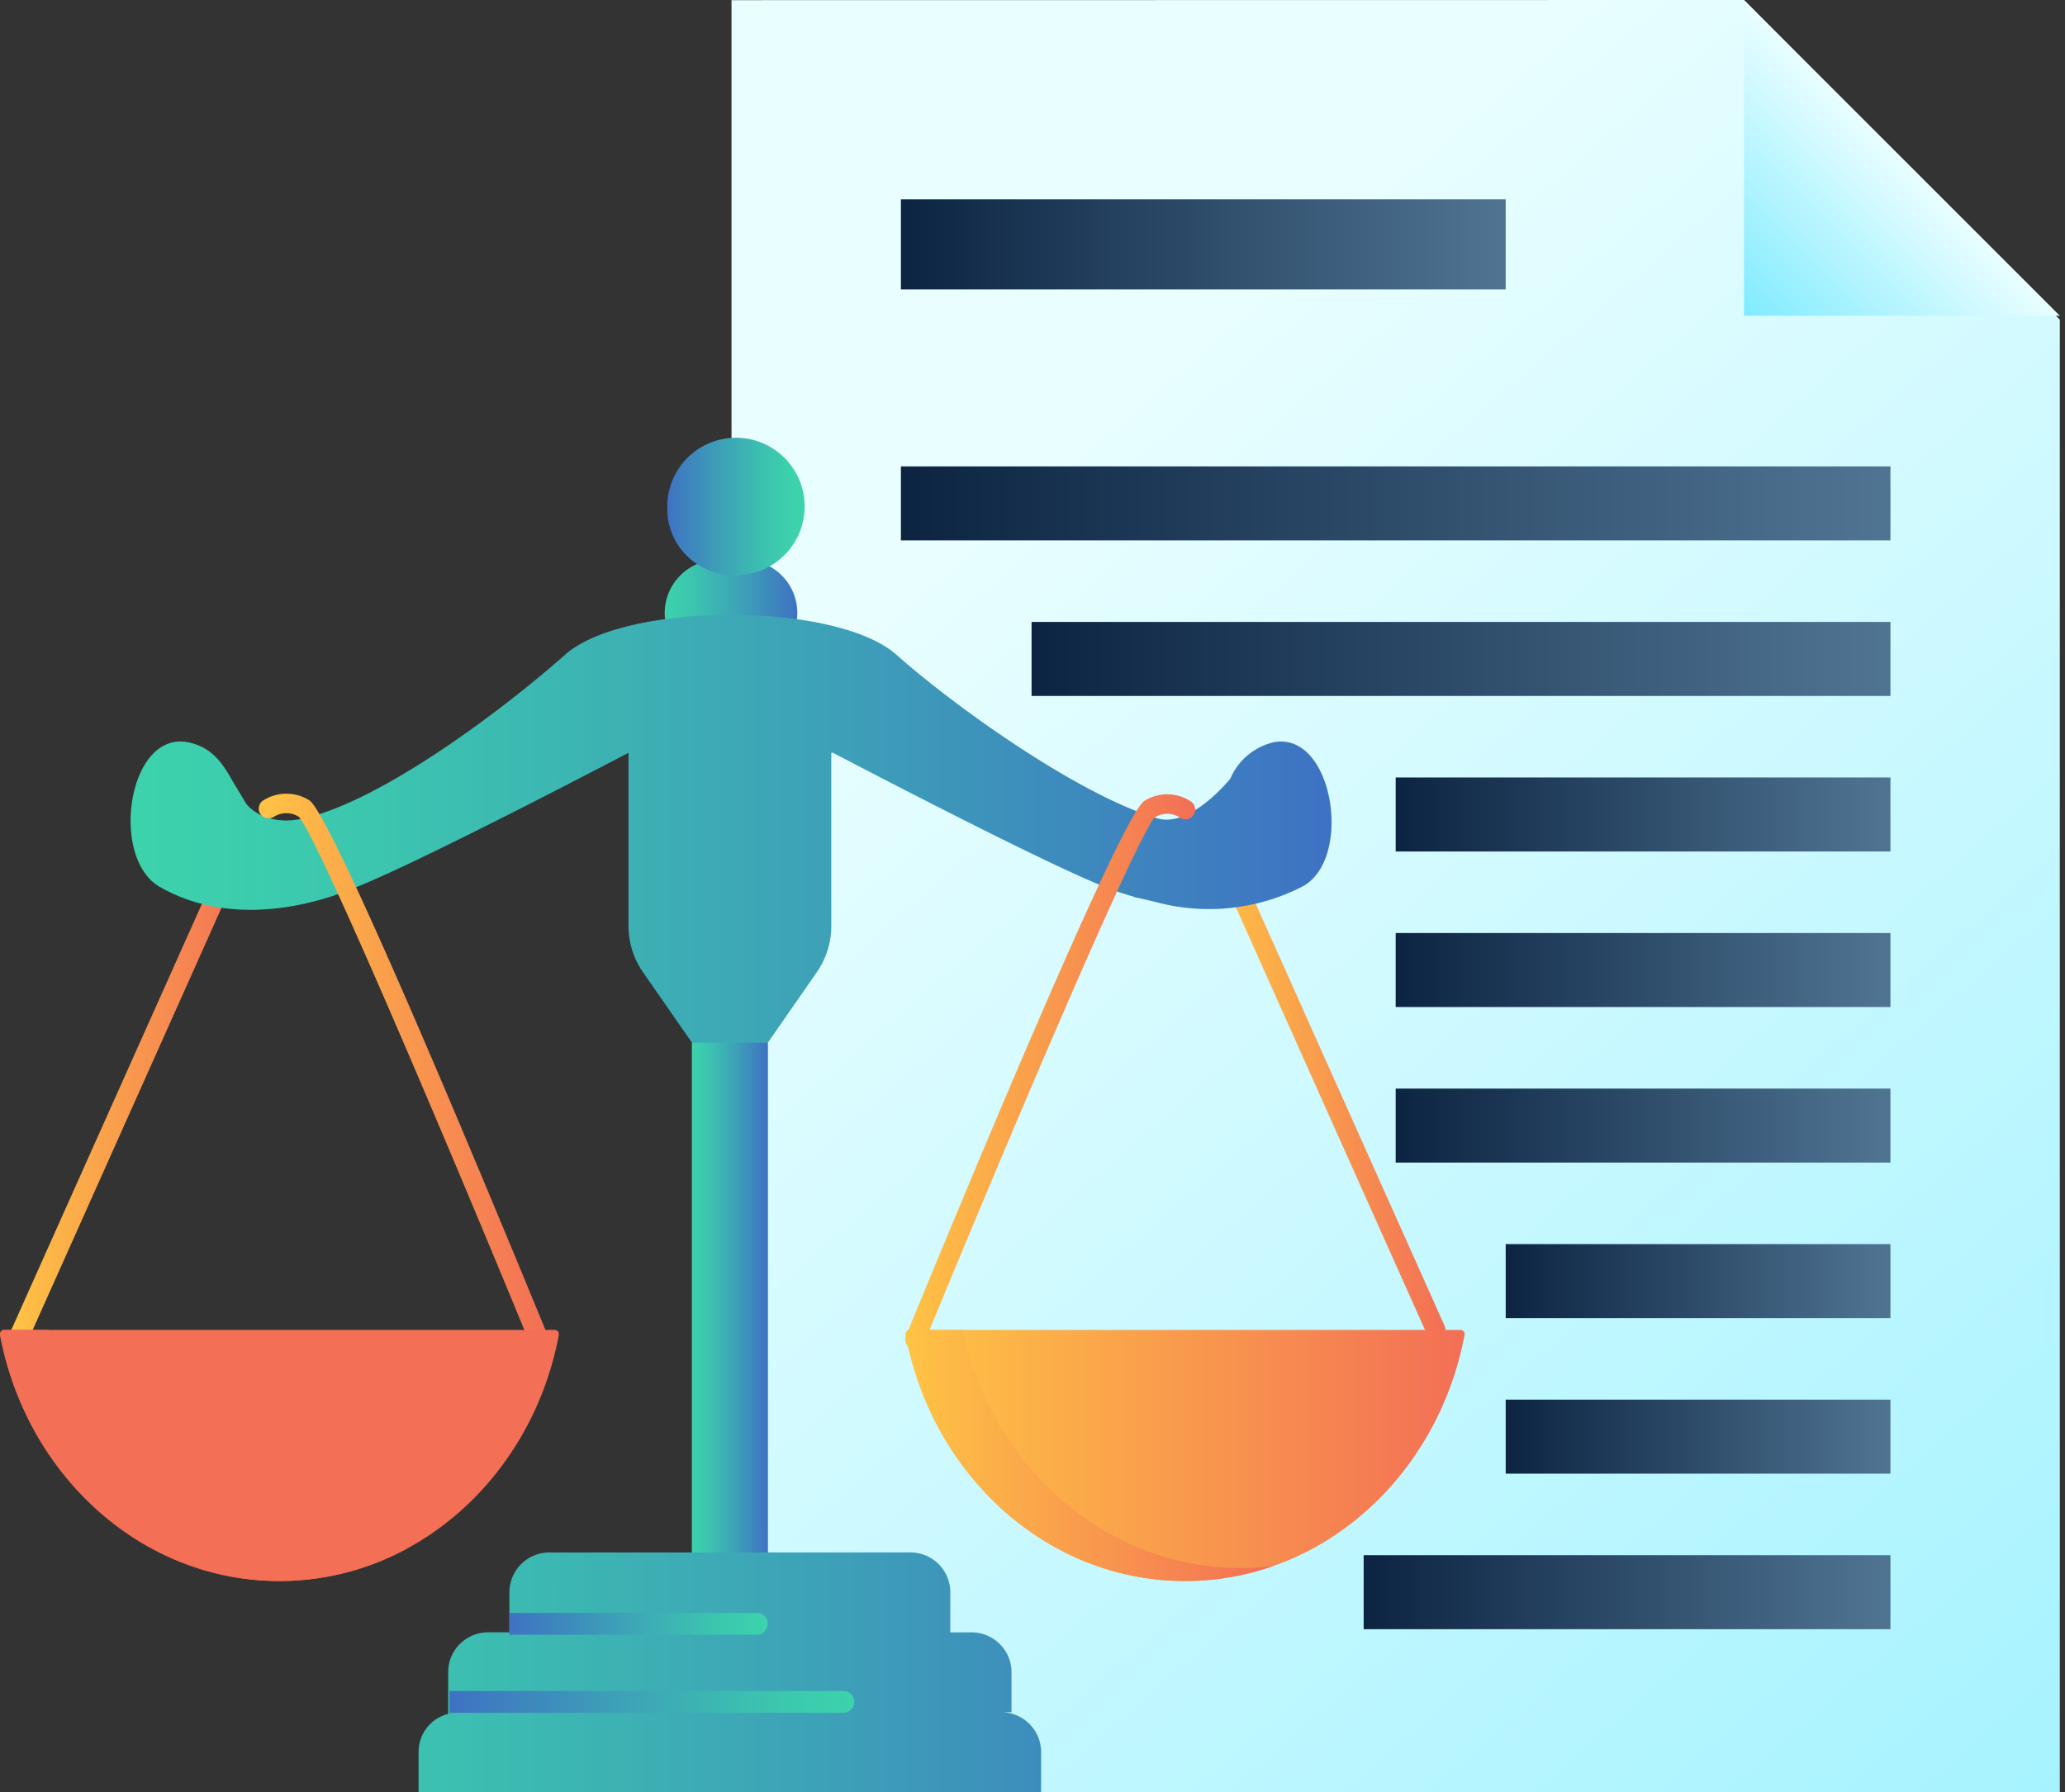
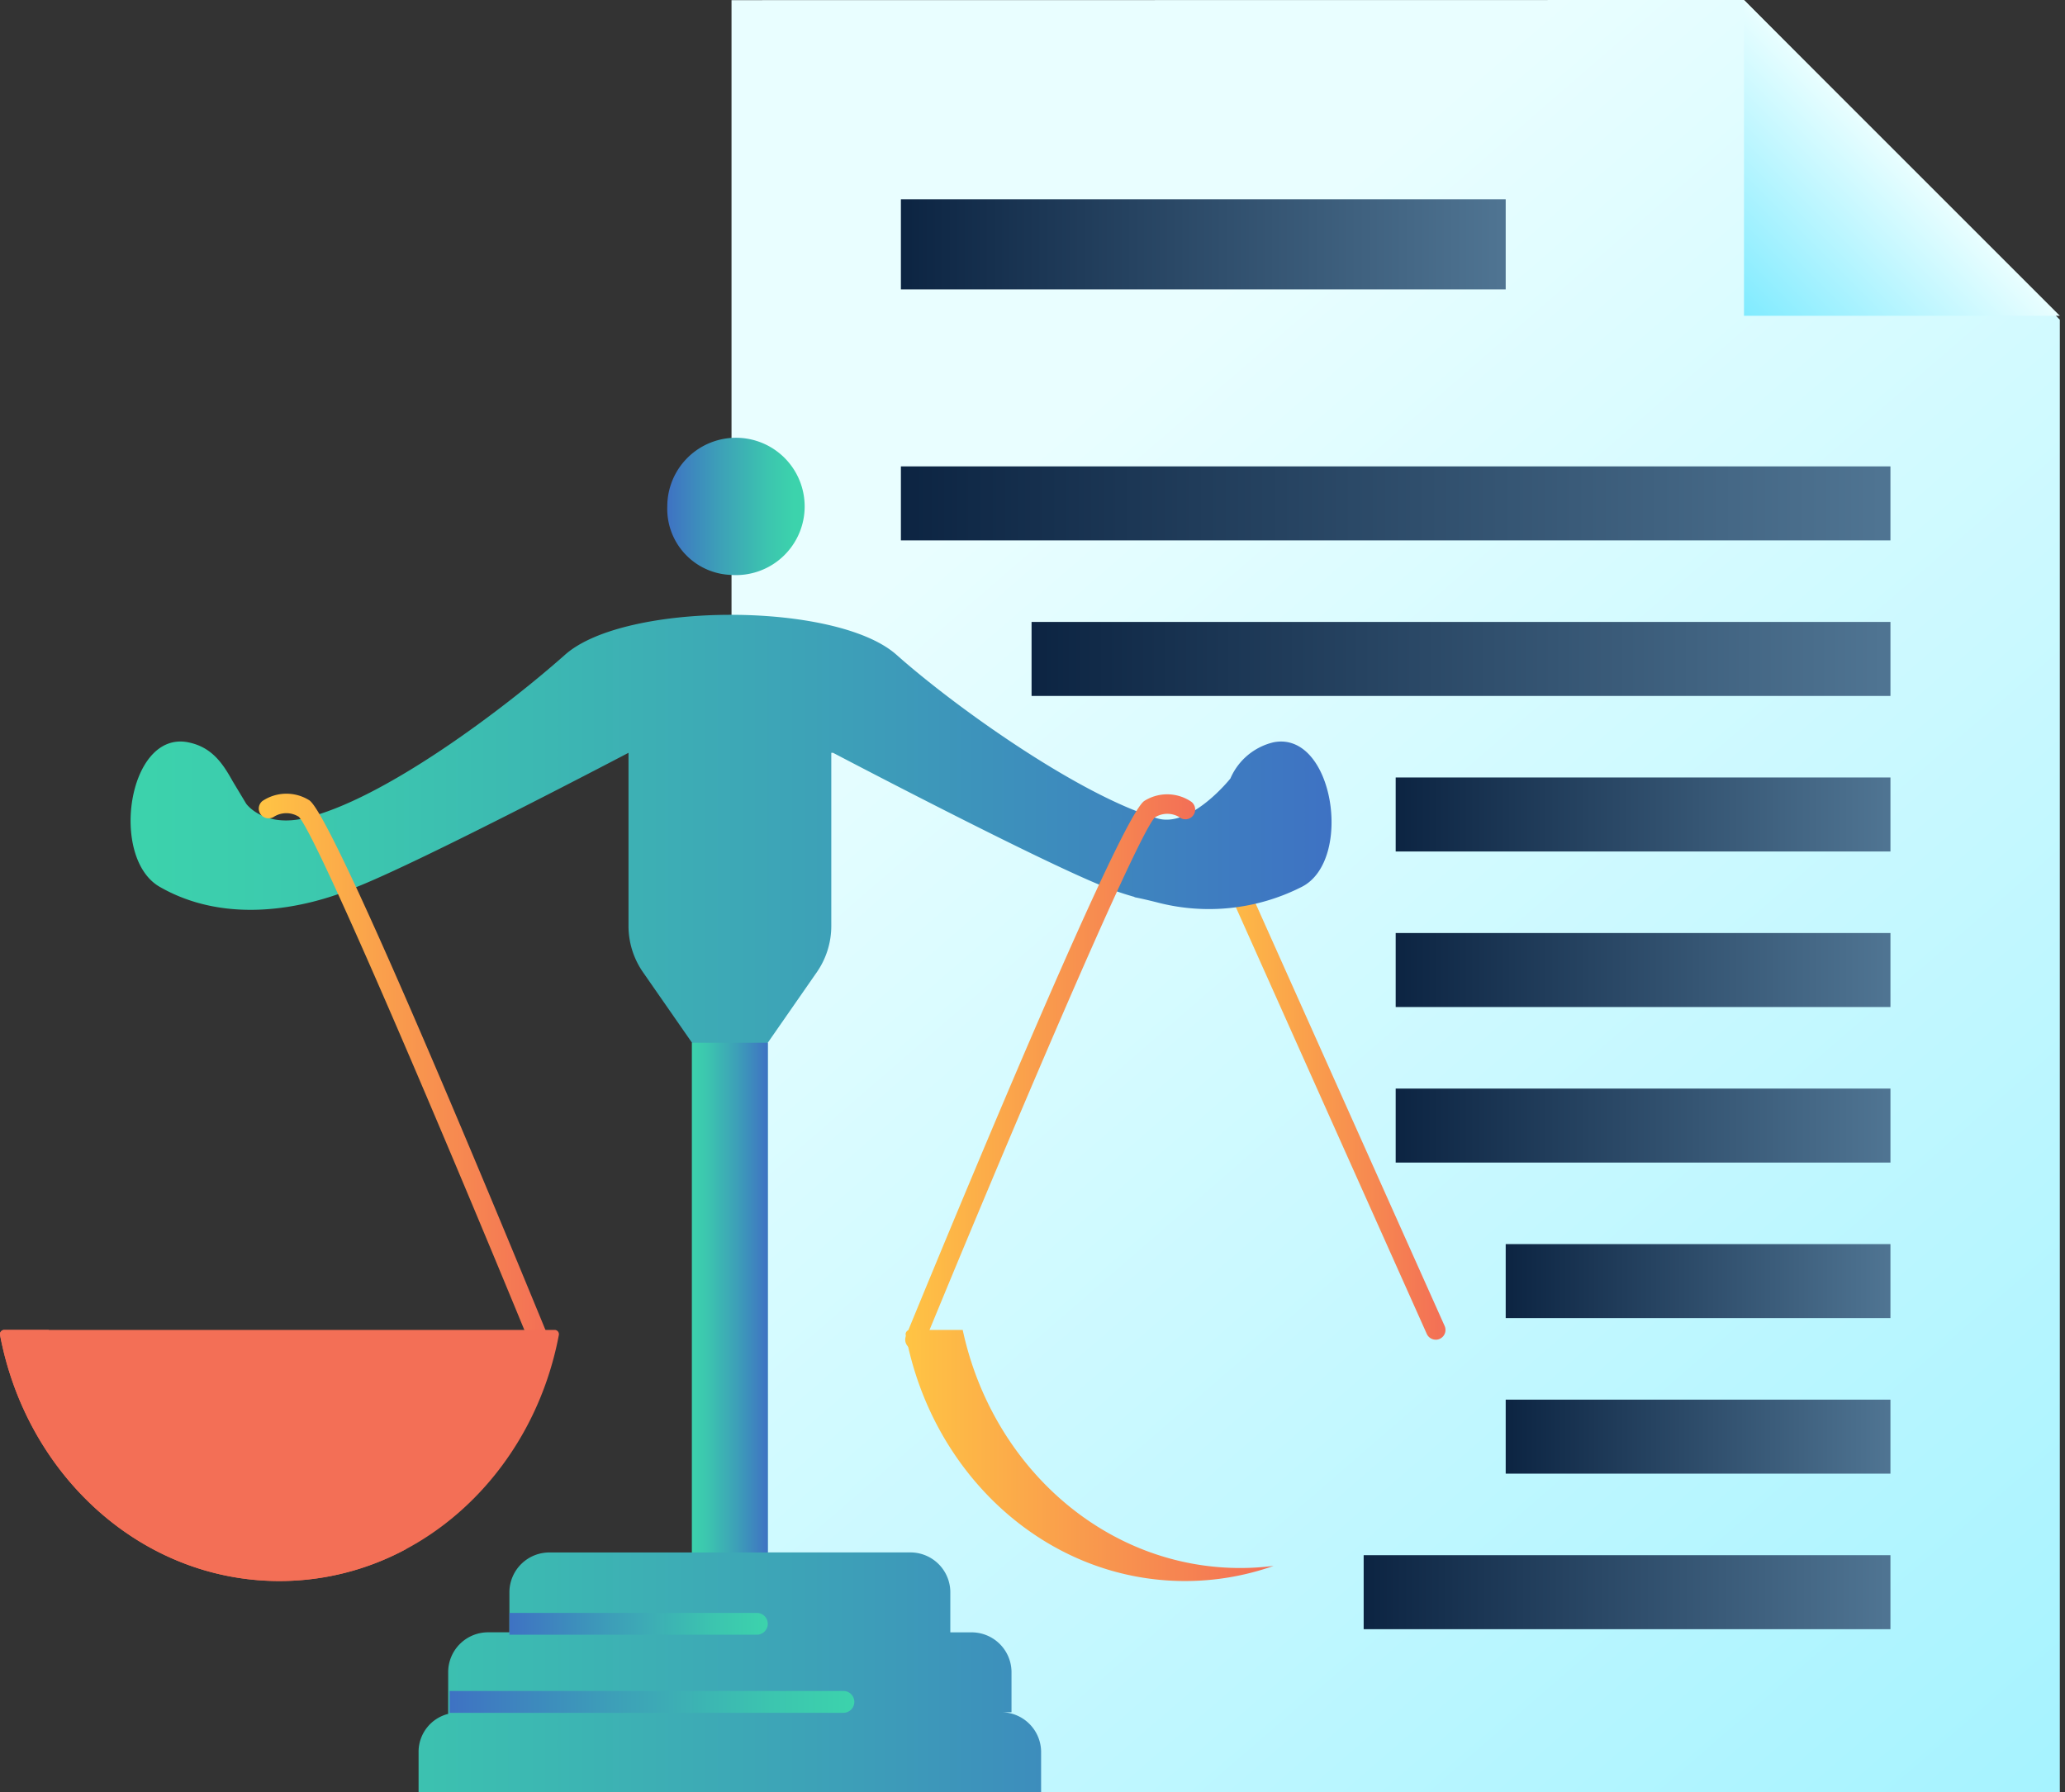
<svg xmlns="http://www.w3.org/2000/svg" xmlns:xlink="http://www.w3.org/1999/xlink" id="Layer_1" data-name="Layer 1" viewBox="0 0 144 125">
  <rect x="0" y="0" width="144" height="125" fill="#333333" stroke="none" />
  <defs>
    <linearGradient id="linear-gradient" x1="285.363" y1="290.493" x2="65.572" y2="37.032" gradientUnits="userSpaceOnUse">
      <stop offset=".004" stop-color="#2adeff" />
      <stop offset="1" stop-color="#e9feff" />
    </linearGradient>
    <linearGradient id="linear-gradient-2" x1="62.823" y1="17.043" x2="104.998" y2="17.043" gradientUnits="userSpaceOnUse">
      <stop offset="0" stop-color="#0c2442" />
      <stop offset=".991" stop-color="#4f7492" />
    </linearGradient>
    <linearGradient id="linear-gradient-3" x1="62.823" y1="35.112" x2="131.828" y2="35.112" xlink:href="#linear-gradient-2" />
    <linearGradient id="linear-gradient-4" x1="71.935" y1="45.961" x2="131.828" y2="45.961" xlink:href="#linear-gradient-2" />
    <linearGradient id="linear-gradient-5" x1="97.326" y1="56.81" x2="131.828" y2="56.81" xlink:href="#linear-gradient-2" />
    <linearGradient id="linear-gradient-6" x1="97.326" y1="67.659" x2="131.828" y2="67.659" xlink:href="#linear-gradient-2" />
    <linearGradient id="linear-gradient-7" x1="97.326" y1="78.508" x2="131.828" y2="78.508" xlink:href="#linear-gradient-2" />
    <linearGradient id="linear-gradient-8" x1="104.998" y1="89.357" x2="131.828" y2="89.357" xlink:href="#linear-gradient-2" />
    <linearGradient id="linear-gradient-9" x1="104.998" y1="100.206" x2="131.828" y2="100.206" xlink:href="#linear-gradient-2" />
    <linearGradient id="linear-gradient-10" x1="95.093" y1="111.055" x2="131.828" y2="111.055" xlink:href="#linear-gradient-2" />
    <linearGradient id="linear-gradient-11" x1="121.615" y1="22.024" x2="132.627" y2="11.012" gradientUnits="userSpaceOnUse">
      <stop offset=".004" stop-color="#80ebff" />
      <stop offset="1" stop-color="#e9feff" />
    </linearGradient>
    <linearGradient id="linear-gradient-12" x1="84.004" y1="75.513" x2="100.799" y2="75.513" gradientUnits="userSpaceOnUse">
      <stop offset="0" stop-color="#ffc444" />
      <stop offset=".996" stop-color="#f36f56" />
    </linearGradient>
    <linearGradient id="linear-gradient-13" x1=".567" y1="76.149" x2="17.362" y2="76.149" xlink:href="#linear-gradient-12" />
    <linearGradient id="linear-gradient-14" x1="46.351" y1="42.744" x2="55.606" y2="42.744" gradientUnits="userSpaceOnUse">
      <stop offset="0" stop-color="#3cd3ac" />
      <stop offset=".206" stop-color="#3cc5af" />
      <stop offset=".597" stop-color="#3d9fb8" />
      <stop offset="1" stop-color="#3e72c3" />
    </linearGradient>
    <linearGradient id="linear-gradient-15" x1="46.532" y1="35.322" x2="55.383" y2="35.322" gradientUnits="userSpaceOnUse">
      <stop offset="0" stop-color="#3e72c3" />
      <stop offset=".403" stop-color="#3d9fb8" />
      <stop offset=".794" stop-color="#3cc5af" />
      <stop offset="1" stop-color="#3cd3ac" />
    </linearGradient>
    <linearGradient id="linear-gradient-16" x1="9.102" y1="83.942" x2="92.855" y2="83.942" xlink:href="#linear-gradient-14" />
    <linearGradient id="linear-gradient-17" x1="48.253" y1="90.508" x2="53.539" y2="90.508" xlink:href="#linear-gradient-14" />
    <linearGradient id="linear-gradient-18" x1="35.523" y1="113.26" x2="53.539" y2="113.26" xlink:href="#linear-gradient-15" />
    <linearGradient id="linear-gradient-19" x1="31.353" y1="118.707" x2="59.575" y2="118.707" xlink:href="#linear-gradient-15" />
    <linearGradient id="linear-gradient-20" x1="18.046" y1="74.724" x2="38.242" y2="74.724" xlink:href="#linear-gradient-12" />
    <linearGradient id="linear-gradient-21" x1="63.124" y1="74.769" x2="83.323" y2="74.769" xlink:href="#linear-gradient-12" />
    <linearGradient id="linear-gradient-22" y1="101.519" x2="38.974" y2="101.519" xlink:href="#linear-gradient-12" />
    <linearGradient id="linear-gradient-23" y1="101.519" x2="28.383" y2="101.519" xlink:href="#linear-gradient-12" />
    <linearGradient id="linear-gradient-24" x1="63.155" y1="101.519" x2="102.129" y2="101.519" xlink:href="#linear-gradient-12" />
    <linearGradient id="linear-gradient-25" x1="63.155" y1="101.519" x2="88.813" y2="101.519" xlink:href="#linear-gradient-12" />
  </defs>
  <path fill="url(#linear-gradient)" d="M143.639 125H51.012V.01L121.615 0l22.024 22.3V125z" />
  <path fill="url(#linear-gradient-2)" d="M62.823 13.901h42.175v6.284H62.823z" />
  <path fill="url(#linear-gradient-3)" d="M62.823 32.531h69.004v5.162H62.823z" />
  <path fill="url(#linear-gradient-4)" d="M71.935 43.38h59.893v5.162H71.935z" />
  <path fill="url(#linear-gradient-5)" d="M97.326 54.229h34.502v5.162H97.326z" />
  <path fill="url(#linear-gradient-6)" d="M97.326 65.078h34.502v5.162H97.326z" />
  <path fill="url(#linear-gradient-7)" d="M97.326 75.927h34.502v5.162H97.326z" />
  <path fill="url(#linear-gradient-8)" d="M104.998 86.776h26.829v5.162h-26.829z" />
  <path fill="url(#linear-gradient-9)" d="M104.998 97.625h26.829v5.162h-26.829z" />
  <path fill="url(#linear-gradient-10)" d="M95.093 108.474h36.734v5.162H95.093z" />
  <path fill="url(#linear-gradient-11)" d="M143.639 22.025h-22.024V0l22.024 22.025z" />
  <path d="M100.118 93.442a.681.681 0 0 1-.622-.4l-15.433-34.5a.681.681 0 1 1 1.243-.556l15.434 34.5a.681.681 0 0 1-.622.959z" fill="url(#linear-gradient-12)" />
-   <path d="M1.248 94.078a.688.688 0 0 1-.278-.059.68.68 0 0 1-.343-.9l15.433-34.5a.68.68 0 1 1 1.242.556L1.87 93.675a.68.68 0 0 1-.622.403z" fill="url(#linear-gradient-13)" />
-   <path d="M51.9 46.447h-1.847a3.713 3.713 0 0 1-3.7-3.7 3.713 3.713 0 0 1 3.7-3.7H51.9a3.713 3.713 0 0 1 3.7 3.7 3.713 3.713 0 0 1-3.7 3.7z" fill="url(#linear-gradient-14)" />
  <path d="M50.958 40.1a4.79 4.79 0 1 0-4.426-4.776 4.611 4.611 0 0 0 4.426 4.776z" fill="url(#linear-gradient-15)" />
  <path d="M88.821 51.772A4.367 4.367 0 0 0 85.8 54.3s-2.755 3.47-5.093 2.782c-5.407-1.596-14.014-7.698-18.194-11.413s-18.931-3.714-23.111 0S26.707 55.83 21.208 57.078c-2.655.6-3.869-.789-4.037-1.015l-.937-1.557C15.561 53.3 14.8 52.1 13.1 51.772c-4.18-.8-5.473 8.066-1.967 10.082 6.064 3.487 13.144.248 13.768 0 4.666-1.854 18.927-9.346 18.927-9.346v12.065a5.654 5.654 0 0 0 1 3.224l3.429 4.935v35.553H38.37A2.785 2.785 0 0 0 35.523 111v2.854H34.1a2.784 2.784 0 0 0-2.847 2.718v2.971a2.731 2.731 0 0 0-2.064 2.6V125H72.6v-2.854a2.784 2.784 0 0 0-2.846-2.718h.782v-2.853a2.784 2.784 0 0 0-2.846-2.718h-1.421V111a2.784 2.784 0 0 0-2.847-2.718h-9.883v-35.55l3.43-4.935a5.654 5.654 0 0 0 1-3.224V52.508h.123S72.348 60 77.02 61.854a21.441 21.441 0 0 0 2.1.709l-.009.017c.514.1 1.023.222 1.53.349a14.282 14.282 0 0 0 10.145-1.075c3.602-1.841 2.214-10.878-1.965-10.082z" fill="url(#linear-gradient-16)" />
  <path fill="url(#linear-gradient-17)" d="M48.253 72.732h5.286v35.553h-5.286z" />
  <path d="M52.777 114.022H35.523V112.5h17.254a.762.762 0 0 1 .762.762.762.762 0 0 1-.762.76z" fill="url(#linear-gradient-18)" />
  <path d="M58.813 119.469h-27.46v-1.525h27.46a.763.763 0 0 1 .762.763.762.762 0 0 1-.762.762z" fill="url(#linear-gradient-19)" />
  <path d="M37.561 94.078a.681.681 0 0 1-.63-.422c-5.519-13.439-14.723-35.174-16.088-36.681a1.634 1.634 0 0 0-1.711-.026.685.685 0 0 1-.948-.141.676.676 0 0 1 .121-.941 3 3 0 0 1 3.238-.063c1.525.822 12.15 26.383 16.647 37.335a.68.68 0 0 1-.371.888.67.67 0 0 1-.258.051z" fill="url(#linear-gradient-20)" />
  <path d="M63.805 94.123a.681.681 0 0 1-.63-.94C67.673 82.232 78.3 56.67 79.823 55.849a2.989 2.989 0 0 1 3.237.063.681.681 0 1 1-.836 1.074 1.631 1.631 0 0 0-1.7.034c-1.366 1.507-10.57 23.242-16.089 36.68a.681.681 0 0 1-.63.423z" fill="url(#linear-gradient-21)" />
  <path d="M38.688 92.761H.286a.3.3 0 0 0-.28.368c1.851 9.785 9.867 17.148 19.481 17.148s17.63-7.363 19.481-17.148a.3.3 0 0 0-.28-.368z" fill="url(#linear-gradient-22)" />
  <path d="M22.664 108.915c-9.285 0-17.078-6.869-19.268-16.154H.286a.3.3 0 0 0-.28.368c1.851 9.785 9.867 17.148 19.481 17.148a18.621 18.621 0 0 0 8.9-2.267 18.539 18.539 0 0 1-5.723.905z" fill="url(#linear-gradient-23)" />
-   <path d="M101.843 92.761h-38.4a.3.3 0 0 0-.28.368c1.851 9.785 9.867 17.148 19.481 17.148s17.63-7.363 19.482-17.148a.3.3 0 0 0-.283-.368z" fill="url(#linear-gradient-24)" />
  <path d="M86.5 109.369c-9.436 0-17.327-7.094-19.367-16.608h-3.692a.3.3 0 0 0-.28.368c1.851 9.785 9.867 17.148 19.481 17.148a18.534 18.534 0 0 0 6.171-1.056 18.6 18.6 0 0 1-2.313.148z" fill="url(#linear-gradient-25)" />
</svg>